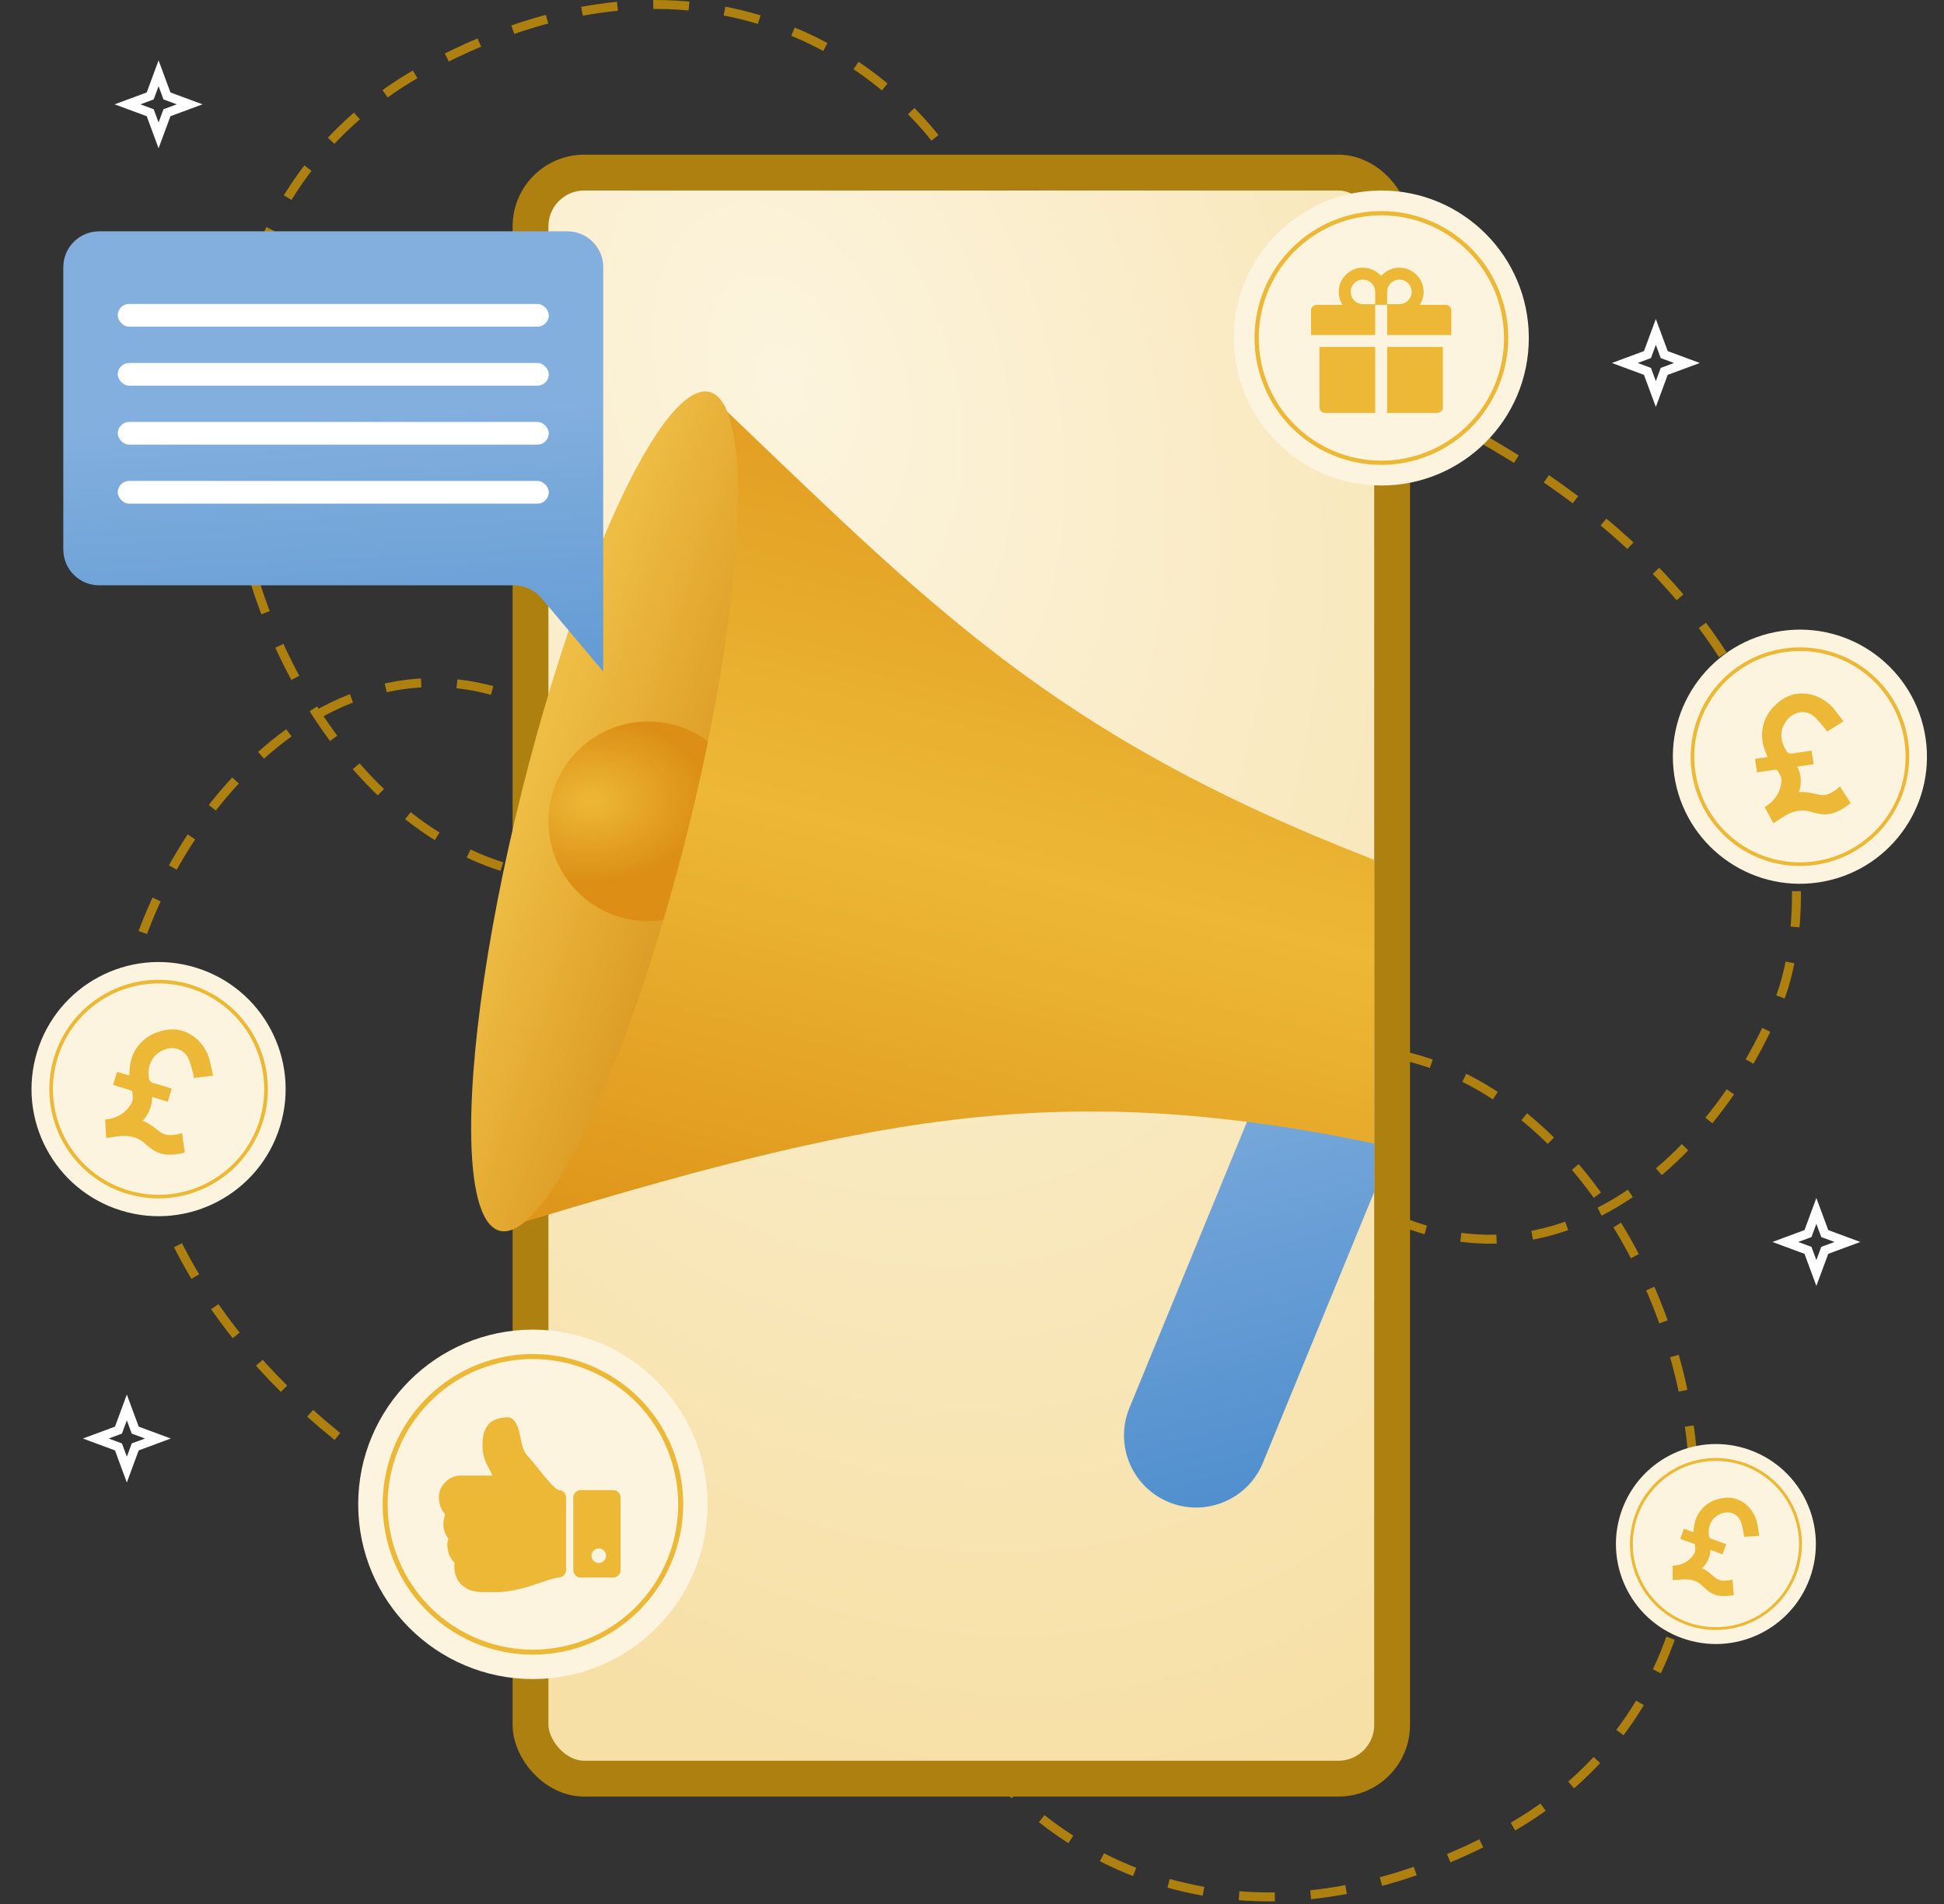
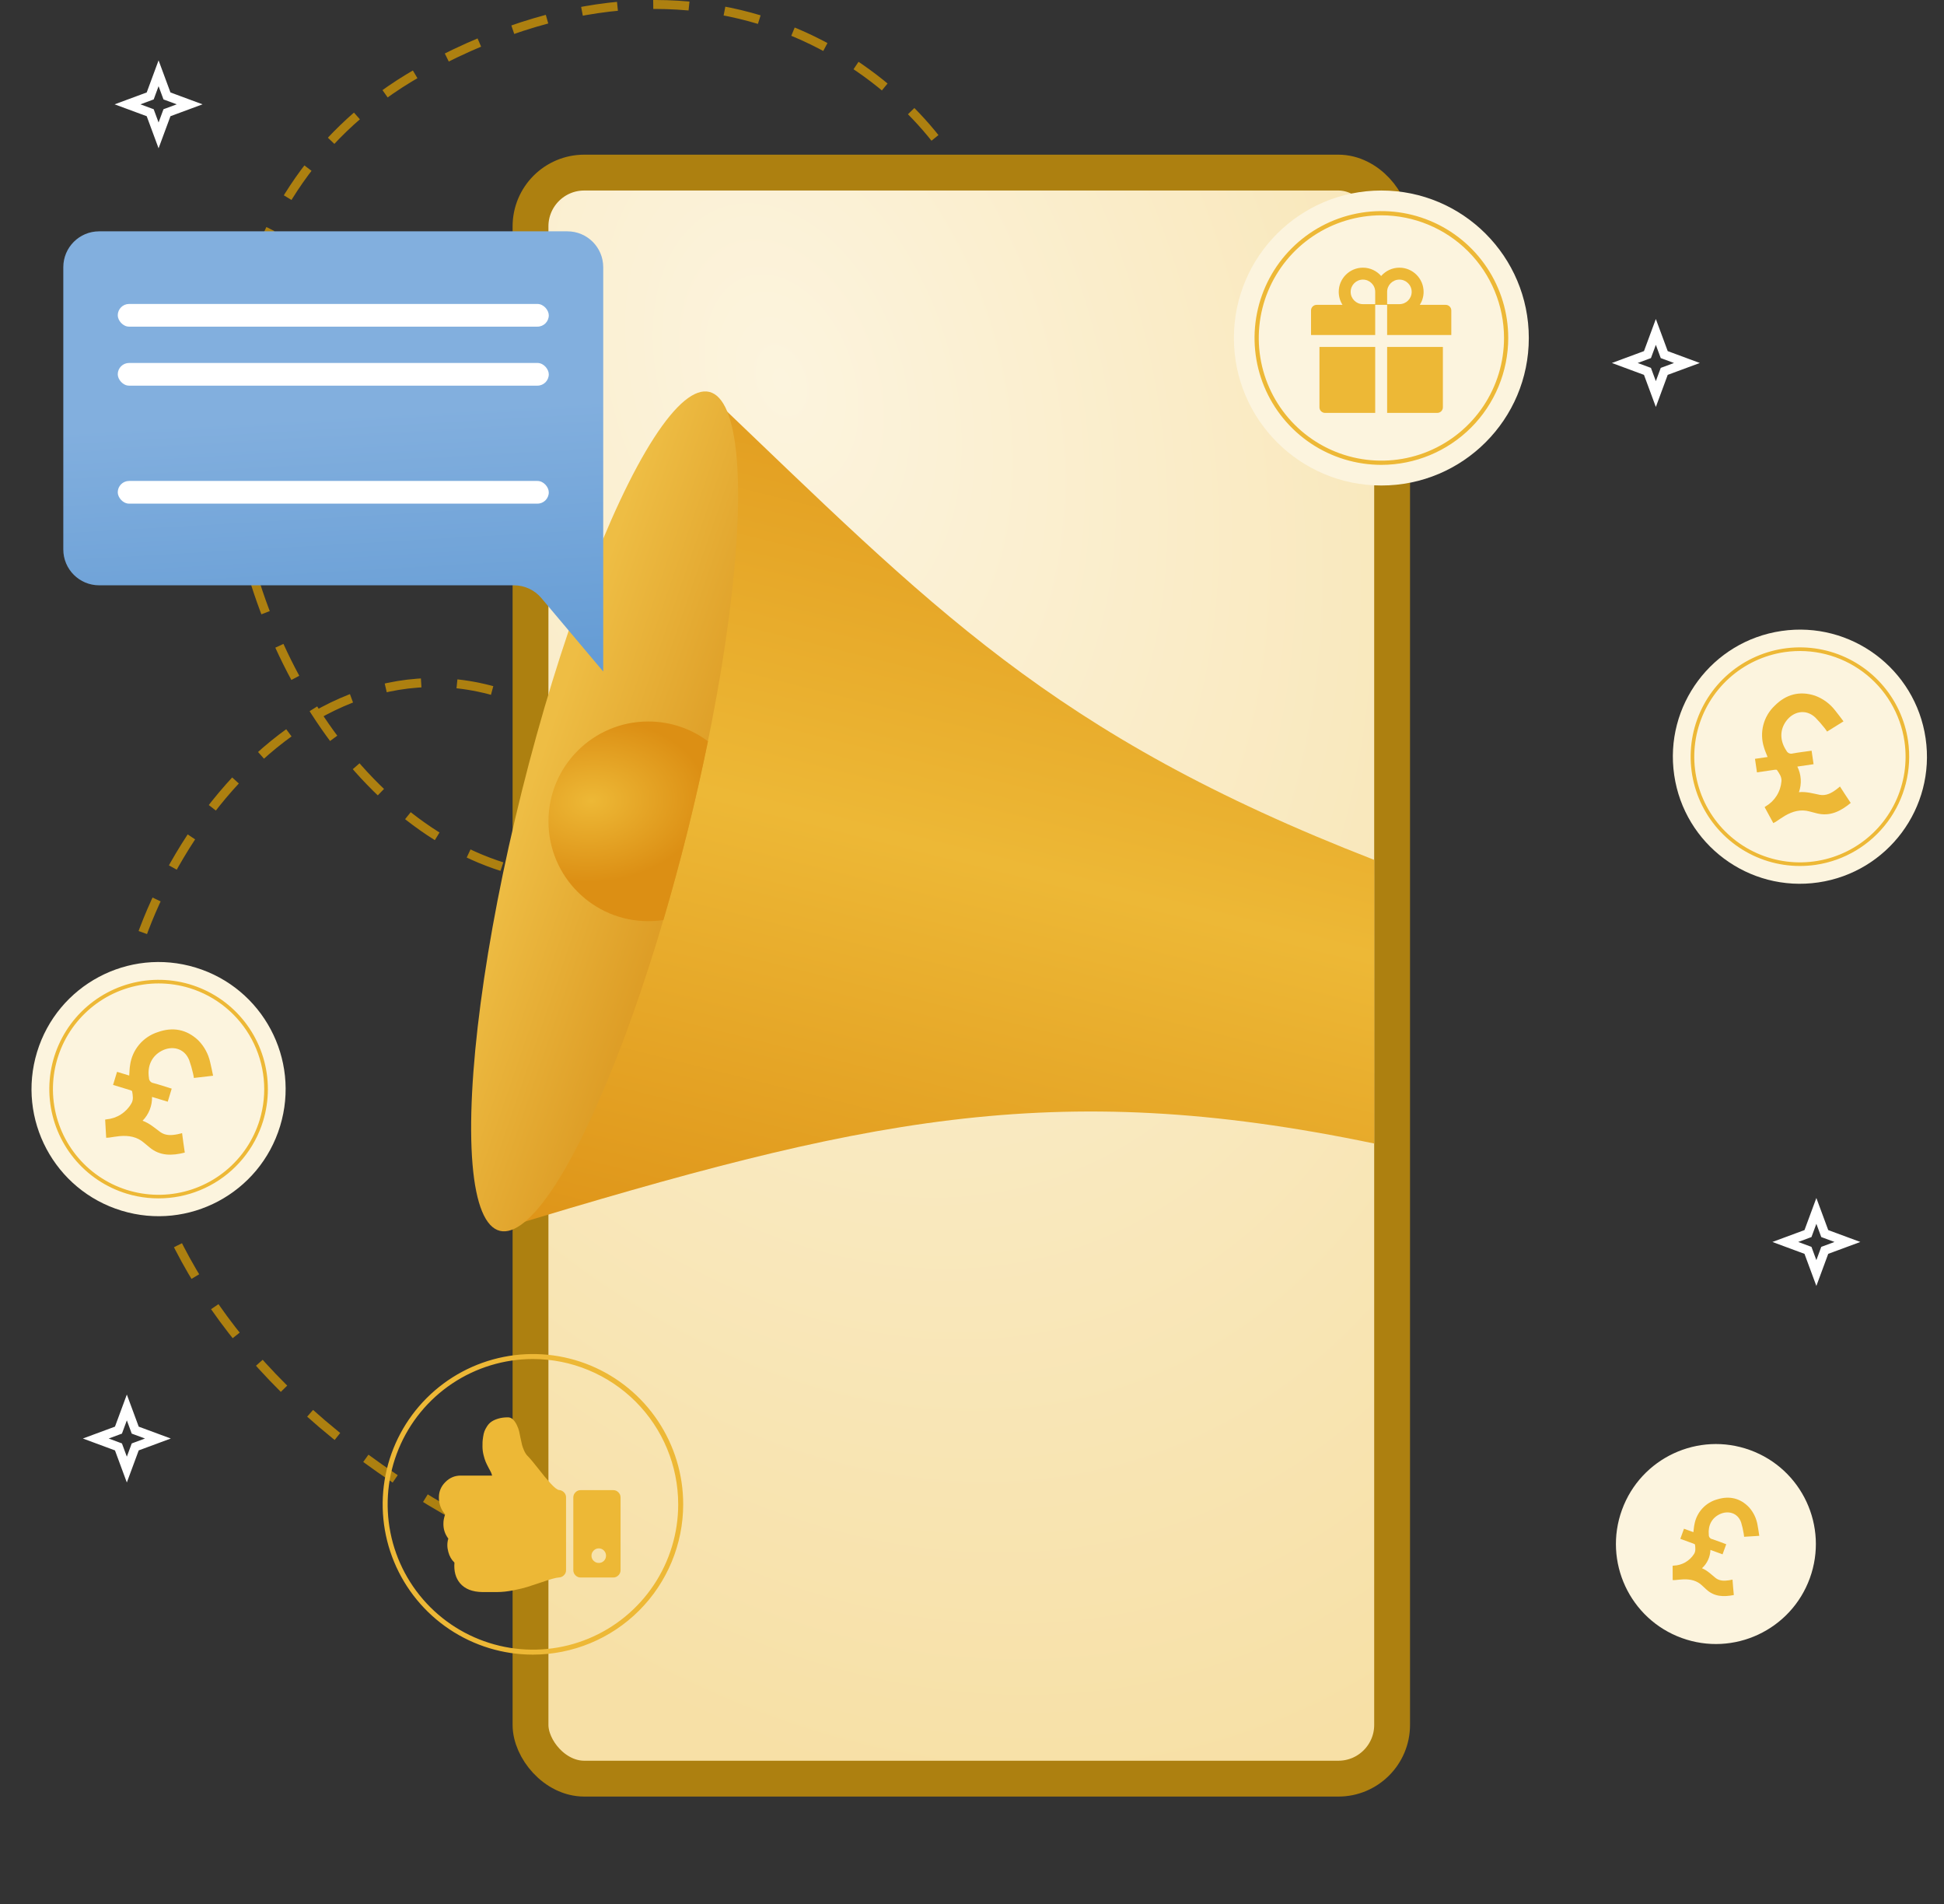
<svg xmlns="http://www.w3.org/2000/svg" width="434" height="425" viewBox="0 0 434 425" fill="none">
  <rect x="0" y="0" width="434" height="425" fill="#333333" stroke="none" />
  <path d="M216.969 44.435C207.346 20.462 162.167 -20.809 95.418 15.06C3.231 64.6 70.602 230.308 155.687 189.791C102.509 118.886 49.227 162.448 32.111 207.517C23.491 230.213 20.462 305.77 127.325 350.845" stroke="#AD8010" stroke-width="2" stroke-dasharray="8 8" />
-   <path d="M212.659 381.264C222.269 404.515 267.387 444.546 334.047 409.755C426.11 361.705 358.83 200.978 273.859 240.277C326.966 309.05 380.176 266.798 397.269 223.084C405.877 201.07 408.902 127.784 302.182 84.064" stroke="#AD8010" stroke-width="2" stroke-dasharray="8 8" />
  <rect x="118.438" y="38.523" width="192.352" height="358.471" rx="12" fill="url(#paint0_radial_1302_874)" stroke="#AD8010" stroke-width="8" />
-   <path fill-rule="evenodd" clip-rule="evenodd" d="M306.793 231.284C305.989 230.769 305.128 230.319 304.214 229.944C295.984 226.56 286.569 230.49 283.186 238.72L252.144 314.241C248.761 322.472 252.69 331.886 260.921 335.269C269.151 338.652 278.566 334.723 281.949 326.492L306.793 266.05V231.284Z" fill="url(#paint1_linear_1302_874)" />
  <path d="M306.795 191.928C234.396 163.789 208.018 135.443 158.402 88.103L112.82 273.975C191.929 250.046 234.641 240.192 306.795 255.236V191.928Z" fill="url(#paint2_linear_1302_874)" />
  <ellipse cx="134.983" cy="181.1" rx="19.025" ry="96.502" transform="rotate(14.031 134.983 181.1)" fill="url(#paint3_linear_1302_874)" />
  <path fill-rule="evenodd" clip-rule="evenodd" d="M148.106 205.35C149.965 199.056 151.756 192.491 153.447 185.722C155.177 178.802 156.714 172.02 158.056 165.457C154.339 162.68 149.726 161.035 144.73 161.035C132.422 161.035 122.445 171.012 122.445 183.319C122.445 195.627 132.422 205.604 144.73 205.604C145.877 205.604 147.005 205.517 148.106 205.35Z" fill="url(#paint4_radial_1302_874)" />
  <path d="M27.134 270.219C42.117 274.785 57.965 266.34 62.531 251.357C67.097 236.373 58.653 220.525 43.669 215.959C28.686 211.393 12.838 219.838 8.271 234.821C3.705 249.805 12.15 265.653 27.134 270.219Z" fill="#FCF4DE" />
  <path d="M31.823 250.153C32.516 249.454 33.06 248.622 33.424 247.708C33.788 246.793 33.964 245.815 33.941 244.831L37.447 245.899L38.334 242.986C36.953 242.565 35.626 242.105 34.274 241.749C33.992 241.709 33.733 241.57 33.545 241.356C33.358 241.142 33.253 240.867 33.251 240.582C32.851 237.959 33.845 235.74 36.074 234.552C38.304 233.364 41.114 233.841 42.235 236.608C42.585 237.597 42.876 238.607 43.106 239.63C43.189 239.945 43.222 240.265 43.285 240.601L47.572 240.102C47.349 239.07 47.171 238.071 46.922 237.1C46.52 235.254 45.602 233.56 44.277 232.214C41.643 229.71 38.526 229.173 35.188 230.382C33.571 230.906 32.135 231.877 31.047 233.183C29.959 234.489 29.263 236.077 29.039 237.762C28.912 238.495 28.909 239.252 28.848 240.061L26.131 239.233L25.241 242.152C26.559 242.553 27.839 242.943 29.119 243.334C29.264 243.378 29.486 243.487 29.501 243.595C29.65 244.508 29.837 245.454 29.325 246.297C28.753 247.29 27.951 248.129 26.986 248.746C26.021 249.362 24.921 249.737 23.781 249.838L23.474 249.896L23.706 253.95C23.952 253.935 24.144 253.938 24.323 253.917C25.135 253.806 25.942 253.646 26.755 253.577C28.728 253.413 30.593 253.713 32.151 255.069C32.543 255.409 32.948 255.732 33.349 256.068C35.73 258.069 38.413 257.97 41.255 257.258C41.023 255.781 40.84 254.347 40.65 252.912C40.277 253.005 39.973 253.098 39.666 253.156C38.307 253.431 36.938 253.517 35.76 252.655C34.583 251.793 33.374 250.694 31.823 250.153Z" fill="#EDB836" />
  <path d="M28.286 266.426C23.671 265.018 19.577 262.273 16.522 258.539C13.466 254.804 11.587 250.247 11.122 245.445C10.656 240.642 11.625 235.809 13.906 231.557C16.187 227.305 19.677 223.825 23.936 221.557C28.195 219.288 33.03 218.333 37.831 218.813C42.633 219.293 47.184 221.185 50.91 224.251C54.635 227.318 57.368 231.42 58.763 236.039C60.157 240.658 60.151 245.587 58.744 250.203C56.85 256.389 52.58 261.571 46.87 264.612C41.16 267.654 34.476 268.306 28.286 266.426ZM42.274 220.525C37.811 219.167 33.046 219.162 28.581 220.512C24.116 221.862 20.151 224.505 17.188 228.108C14.225 231.711 12.397 236.112 11.934 240.753C11.472 245.395 12.397 250.07 14.591 254.186C16.786 258.303 20.151 261.676 24.263 263.88C28.375 266.084 33.047 267.019 37.69 266.567C42.333 266.115 46.738 264.297 50.347 261.342C53.957 258.387 56.609 254.429 57.969 249.966C59.786 243.981 59.154 237.519 56.212 231.999C53.269 226.479 48.256 222.352 42.274 220.525Z" fill="#EDB836" />
-   <path d="M118.966 374.769C140.504 374.769 157.964 357.31 157.964 335.772C157.964 314.234 140.504 296.774 118.966 296.774C97.428 296.774 79.969 314.234 79.969 335.772C79.969 357.31 97.428 374.769 118.966 374.769Z" fill="#FCF4DE" />
  <path d="M132.05 347.224C132.05 346.784 132.21 346.403 132.532 346.081C132.853 345.759 133.233 345.599 133.672 345.599C134.128 345.599 134.513 345.759 134.826 346.081C135.138 346.403 135.294 346.784 135.294 347.224C135.294 347.681 135.138 348.066 134.826 348.379C134.513 348.692 134.128 348.848 133.672 348.848C133.233 348.848 132.853 348.692 132.532 348.379C132.21 348.066 132.05 347.681 132.05 347.224ZM127.994 334.224V350.473C127.994 350.913 128.155 351.294 128.476 351.616C128.797 351.937 129.177 352.098 129.616 352.098H136.917C137.356 352.098 137.736 351.937 138.057 351.616C138.379 351.294 138.539 350.913 138.539 350.473V334.224C138.539 333.784 138.379 333.404 138.057 333.082C137.736 332.76 137.356 332.6 136.917 332.6H129.616C129.177 332.6 128.797 332.76 128.476 333.082C128.155 333.404 127.994 333.784 127.994 334.224ZM97.982 334.224C97.982 335.68 98.446 336.941 99.376 338.007C99.122 338.752 98.996 339.395 98.996 339.937C98.945 341.223 99.308 342.383 100.086 343.415C99.798 344.363 99.798 345.353 100.086 346.386C100.339 347.351 100.795 348.146 101.454 348.772C101.302 350.668 101.716 352.2 102.696 353.368C103.778 354.654 105.443 355.314 107.69 355.348H110.96C112.075 355.348 113.292 355.217 114.61 354.955C115.928 354.692 116.955 354.447 117.69 354.218C118.425 353.99 119.443 353.655 120.745 353.215C122.823 352.488 124.158 352.115 124.75 352.098C125.189 352.081 125.569 351.916 125.89 351.603C126.211 351.29 126.372 350.913 126.372 350.473V334.199C126.372 333.776 126.22 333.408 125.916 333.095C125.611 332.781 125.248 332.608 124.826 332.574C124.42 332.54 123.778 332.041 122.899 331.076C122.02 330.111 121.167 329.087 120.339 328.004C119.19 326.532 118.336 325.516 117.779 324.957C117.475 324.653 117.213 324.247 116.993 323.739C116.773 323.231 116.625 322.821 116.549 322.507C116.473 322.194 116.359 321.682 116.207 320.971C116.089 320.311 115.983 319.795 115.89 319.423C115.797 319.05 115.633 318.61 115.396 318.102C115.159 317.595 114.872 317.171 114.534 316.833C114.213 316.511 113.833 316.351 113.393 316.351C112.616 316.351 111.919 316.439 111.302 316.617C110.685 316.795 110.178 317.015 109.781 317.277C109.384 317.54 109.046 317.882 108.767 318.306C108.489 318.729 108.286 319.11 108.159 319.448C108.032 319.787 107.931 320.21 107.855 320.717C107.779 321.225 107.737 321.606 107.728 321.86C107.72 322.114 107.715 322.444 107.715 322.85C107.715 323.493 107.796 324.137 107.956 324.78C108.117 325.423 108.277 325.931 108.438 326.303C108.598 326.675 108.831 327.149 109.135 327.725C109.186 327.826 109.27 327.979 109.388 328.182C109.507 328.385 109.6 328.571 109.667 328.74C109.735 328.91 109.802 329.113 109.87 329.35H102.849C101.53 329.35 100.39 329.832 99.427 330.797C98.463 331.762 97.982 332.904 97.982 334.224Z" fill="#EDB836" />
  <path d="M118.966 369.316C112.331 369.313 105.846 367.344 100.331 363.656C94.816 359.969 90.518 354.729 87.98 348.598C85.443 342.468 84.78 335.723 86.076 329.217C87.371 322.71 90.567 316.733 95.259 312.043C99.952 307.352 105.929 304.158 112.436 302.865C118.944 301.571 125.688 302.236 131.818 304.775C137.947 307.315 143.186 311.615 146.872 317.131C150.557 322.648 152.525 329.134 152.525 335.768C152.513 344.664 148.973 353.192 142.682 359.481C136.391 365.77 127.862 369.307 118.966 369.316ZM118.966 303.335C112.552 303.337 106.282 305.241 100.95 308.807C95.618 312.372 91.463 317.438 89.01 323.364C86.557 329.291 85.916 335.812 87.169 342.102C88.421 348.393 91.511 354.171 96.047 358.706C100.584 363.24 106.363 366.328 112.654 367.579C118.945 368.829 125.466 368.186 131.391 365.731C137.317 363.276 142.382 359.119 145.945 353.786C149.508 348.452 151.41 342.182 151.41 335.768C151.401 327.167 147.98 318.921 141.897 312.84C135.814 306.76 127.567 303.341 118.966 303.335Z" fill="#EDB836" />
  <path d="M308.389 108.363C326.57 108.363 341.309 93.625 341.309 75.443C341.309 57.262 326.57 42.523 308.389 42.523C290.208 42.523 275.469 57.262 275.469 75.443C275.469 93.625 290.208 108.363 308.389 108.363Z" fill="#FCF4DE" />
  <path d="M294.567 90.906C294.567 91.599 295.126 92.159 295.819 92.159H307.015V77.439H294.567V90.906ZM309.677 92.159H320.873C321.566 92.159 322.126 91.599 322.126 90.906V77.439H309.677V92.159ZM322.752 68.044H316.974C317.507 67.207 317.82 66.212 317.82 65.147C317.82 62.168 315.397 59.745 312.417 59.745C310.797 59.745 309.337 60.465 308.346 61.601C307.356 60.465 305.896 59.745 304.275 59.745C301.296 59.745 298.873 62.168 298.873 65.147C298.873 66.212 299.182 67.207 299.718 68.044H293.94C293.247 68.044 292.688 68.604 292.688 69.297V74.778H307.015V68.044H309.677V74.778H324.005V69.297C324.005 68.604 323.445 68.044 322.752 68.044ZM307.015 67.888H304.275C302.764 67.888 301.535 66.658 301.535 65.147C301.535 63.636 302.764 62.407 304.275 62.407C305.786 62.407 307.015 63.636 307.015 65.147V67.888ZM312.417 67.888H309.677V65.147C309.677 63.636 310.906 62.407 312.417 62.407C313.929 62.407 315.158 63.636 315.158 65.147C315.158 66.658 313.929 67.888 312.417 67.888Z" fill="#EDB836" />
  <path d="M308.388 103.757C302.787 103.755 297.313 102.092 292.657 98.979C288.001 95.867 284.373 91.443 282.231 86.268C280.089 81.093 279.53 75.4 280.623 69.907C281.717 64.414 284.415 59.369 288.376 55.409C292.337 51.45 297.383 48.754 302.876 47.662C308.369 46.57 314.063 47.131 319.237 49.275C324.411 51.418 328.833 55.048 331.945 59.705C335.056 64.362 336.717 69.837 336.717 75.437C336.707 82.947 333.719 90.145 328.408 95.454C323.097 100.763 315.897 103.749 308.388 103.757ZM308.388 48.059C302.973 48.061 297.681 49.668 293.18 52.678C288.679 55.687 285.171 59.964 283.1 64.967C281.03 69.97 280.489 75.474 281.546 80.784C282.604 86.095 285.212 90.972 289.041 94.8C292.871 98.628 297.749 101.235 303.06 102.29C308.37 103.346 313.875 102.803 318.877 100.731C323.879 98.658 328.154 95.149 331.162 90.647C334.17 86.145 335.776 80.852 335.776 75.437C335.768 68.177 332.88 61.216 327.745 56.083C322.61 50.95 315.649 48.064 308.388 48.059Z" fill="#EDB836" />
  <path d="M405.935 196.958C421.434 194.692 432.161 180.29 429.895 164.791C427.628 149.292 413.226 138.565 397.727 140.832C382.228 143.098 371.501 157.5 373.768 172.999C376.034 188.498 390.436 199.225 405.935 196.958Z" fill="#FCF4DE" />
  <path d="M401.613 176.818C401.941 175.89 402.078 174.906 402.017 173.923C401.956 172.941 401.697 171.981 401.256 171.101L404.883 170.571L404.442 167.558C403.014 167.766 401.617 167.917 400.242 168.172C399.97 168.257 399.676 168.241 399.415 168.127C399.154 168.014 398.942 167.81 398.819 167.554C397.338 165.352 397.289 162.921 398.798 160.895C400.307 158.869 403.052 158.101 405.247 160.125C405.986 160.87 406.679 161.659 407.324 162.486C407.534 162.735 407.701 163.011 407.901 163.288L411.565 161.007C410.922 160.168 410.335 159.341 409.696 158.569C408.544 157.072 406.991 155.932 405.218 155.28C401.767 154.139 398.72 154.984 396.217 157.502C394.978 158.667 394.094 160.158 393.667 161.803C393.241 163.449 393.289 165.182 393.806 166.801C394.004 167.518 394.324 168.204 394.615 168.961L391.804 169.372L392.245 172.392C393.608 172.193 394.932 171.999 396.256 171.806C396.406 171.784 396.653 171.788 396.713 171.879C397.238 172.641 397.811 173.417 397.708 174.398C397.615 175.539 397.248 176.641 396.638 177.61C396.028 178.58 395.194 179.388 394.206 179.966L393.953 180.15L395.893 183.716C396.109 183.598 396.284 183.519 396.437 183.424C397.124 182.977 397.785 182.487 398.491 182.077C400.205 181.087 402.02 180.562 404.008 181.124C404.508 181.264 405.012 181.384 405.517 181.516C408.524 182.309 410.908 181.074 413.175 179.217C412.335 177.981 411.557 176.763 410.773 175.545C410.475 175.788 410.24 176.003 409.987 176.186C408.876 177.015 407.674 177.677 406.241 177.4C404.808 177.123 403.246 176.646 401.613 176.818Z" fill="#EDB836" />
  <path d="M405.358 193.034C400.583 193.73 395.709 192.996 391.352 190.922C386.995 188.849 383.351 185.531 380.88 181.386C378.409 177.242 377.222 172.458 377.47 167.639C377.717 162.82 379.388 158.183 382.271 154.314C385.154 150.445 389.12 147.517 393.666 145.902C398.213 144.286 403.137 144.055 407.815 145.237C412.493 146.42 416.715 148.963 419.948 152.545C423.181 156.127 425.279 160.587 425.977 165.361C426.905 171.764 425.255 178.273 421.389 183.461C417.524 188.649 411.759 192.091 405.358 193.034ZM398.415 145.553C393.799 146.23 389.488 148.26 386.026 151.386C382.564 154.513 380.107 158.596 378.965 163.119C377.824 167.642 378.049 172.402 379.612 176.797C381.176 181.192 384.007 185.025 387.749 187.811C391.491 190.596 395.974 192.21 400.633 192.448C405.292 192.686 409.916 191.537 413.922 189.147C417.928 186.757 421.135 183.232 423.138 179.019C425.141 174.806 425.85 170.094 425.175 165.478C424.264 159.29 420.934 153.716 415.916 149.98C410.899 146.245 404.605 144.652 398.415 145.553Z" fill="#EDB836" />
  <path d="M375.441 365.596C387.022 369.813 399.827 363.843 404.044 352.263C408.26 340.682 402.291 327.876 390.71 323.66C379.13 319.444 366.324 325.413 362.108 336.994C357.891 348.574 363.861 361.38 375.441 365.596Z" fill="#FCF4DE" />
  <path d="M379.966 350.031C380.54 349.511 381.003 348.881 381.327 348.177C381.651 347.474 381.83 346.713 381.854 345.939L384.563 346.925L385.383 344.674C384.316 344.285 383.292 343.868 382.244 343.531C382.024 343.489 381.827 343.368 381.689 343.192C381.55 343.016 381.48 342.796 381.49 342.572C381.286 340.494 382.16 338.792 383.961 337.953C385.762 337.113 387.951 337.606 388.715 339.827C388.949 340.619 389.135 341.424 389.272 342.238C389.324 342.488 389.337 342.741 389.373 343.008L392.761 342.796C392.63 341.975 392.532 341.184 392.377 340.41C392.138 338.943 391.489 337.574 390.504 336.46C388.54 334.382 386.113 333.83 383.44 334.639C382.147 334.983 380.979 335.686 380.069 336.666C379.159 337.647 378.545 338.865 378.299 340.179C378.168 340.75 378.134 341.345 378.053 341.977L375.952 341.213L375.131 343.469C376.149 343.84 377.139 344.2 378.128 344.56C378.24 344.601 378.41 344.696 378.417 344.781C378.496 345.505 378.603 346.256 378.165 346.897C377.675 347.653 377.009 348.279 376.225 348.723C375.441 349.167 374.561 349.415 373.661 349.446L373.417 349.479L373.43 352.674C373.623 352.672 373.774 352.683 373.915 352.674C374.558 352.621 375.199 352.529 375.841 352.509C377.397 352.463 378.851 352.777 380.017 353.908C380.311 354.191 380.616 354.462 380.916 354.743C382.703 356.415 384.815 356.45 387.078 356.01C386.958 354.84 386.874 353.705 386.785 352.569C386.489 352.627 386.246 352.687 386.002 352.72C384.923 352.879 383.843 352.889 382.954 352.162C382.065 351.436 381.162 350.522 379.966 350.031Z" fill="#EDB836" />
-   <path d="M376.506 362.663C372.939 361.363 369.838 359.035 367.594 355.972C365.351 352.91 364.065 349.251 363.901 345.458C363.737 341.665 364.701 337.909 366.672 334.664C368.642 331.419 371.531 328.831 374.972 327.228C378.413 325.624 382.252 325.077 386.004 325.656C389.756 326.234 393.253 327.912 396.051 330.478C398.85 333.043 400.825 336.38 401.726 340.068C402.628 343.756 402.416 347.628 401.117 351.195C399.369 355.976 395.797 359.868 391.183 362.018C386.569 364.168 381.291 364.4 376.506 362.663ZM389.423 327.187C385.974 325.933 382.23 325.729 378.665 326.602C375.1 327.475 371.874 329.386 369.395 332.092C366.916 334.798 365.295 338.179 364.737 341.806C364.179 345.434 364.709 349.146 366.26 352.472C367.812 355.798 370.314 358.59 373.452 360.494C376.59 362.398 380.222 363.329 383.888 363.169C387.555 363.009 391.092 361.765 394.052 359.595C397.012 357.425 399.262 354.426 400.518 350.977C402.197 346.351 401.972 341.247 399.892 336.787C397.811 332.327 394.046 328.874 389.423 327.187Z" fill="#EDB836" />
  <path d="M14.133 59.633C14.133 55.215 17.715 51.633 22.133 51.633H126.67C131.089 51.633 134.67 55.215 134.67 59.633V149.886L120.861 133.488C119.341 131.683 117.102 130.641 114.742 130.641H22.133C17.715 130.641 14.133 127.059 14.133 122.641V59.633Z" fill="url(#paint5_linear_1302_874)" />
  <rect x="26.289" y="67.842" width="96.228" height="5.065" rx="2.532" fill="white" />
  <rect x="26.289" y="81.013" width="96.228" height="5.065" rx="2.532" fill="white" />
-   <rect x="26.289" y="94.177" width="96.228" height="5.065" rx="2.532" fill="white" />
  <rect x="26.289" y="107.348" width="96.228" height="5.065" rx="2.532" fill="white" />
  <path d="M29.255 316.678L28.317 314.144L27.38 316.678L26.445 319.204L23.919 320.139L21.384 321.077L23.919 322.015L26.445 322.95L27.38 325.476L28.317 328.01L29.255 325.476L30.19 322.95L32.716 322.015L35.251 321.077L32.716 320.139L30.19 319.204L29.255 316.678Z" stroke="white" stroke-width="2" />
  <path d="M36.341 18.887L35.403 16.353L34.465 18.887L33.531 21.413L31.005 22.348L28.47 23.286L31.005 24.224L33.531 25.159L34.465 27.685L35.403 30.219L36.341 27.685L37.276 25.159L39.802 24.224L42.337 23.286L39.802 22.348L37.276 21.413L36.341 18.887Z" stroke="white" stroke-width="2" />
  <path d="M370.607 76.62L369.669 74.085L368.731 76.62L367.796 79.146L365.27 80.081L362.736 81.019L365.27 81.956L367.796 82.891L368.731 85.417L369.669 87.952L370.607 85.417L371.541 82.891L374.068 81.956L376.602 81.019L374.068 80.081L371.541 79.146L370.607 76.62Z" stroke="white" stroke-width="2" />
  <path d="M406.443 272.807L405.505 270.273L404.567 272.807L403.632 275.333L401.106 276.268L398.572 277.206L401.106 278.144L403.632 279.079L404.567 281.605L405.505 284.139L406.443 281.605L407.377 279.079L409.904 278.144L412.438 277.206L409.904 276.268L407.377 275.333L406.443 272.807Z" stroke="white" stroke-width="2" />
  <defs>
    <radialGradient id="paint0_radial_1302_874" cx="0" cy="0" r="1" gradientUnits="userSpaceOnUse" gradientTransform="translate(175.832 86.477) rotate(71.575) scale(322.721 214.201)">
      <stop stop-color="#FCF4DE" />
      <stop offset="1" stop-color="#F7E0A6" />
    </radialGradient>
    <linearGradient id="paint1_linear_1302_874" x1="257.666" y1="226.352" x2="300.709" y2="393.826" gradientUnits="userSpaceOnUse">
      <stop stop-color="#82AFDE" />
      <stop offset="1" stop-color="#347CC5" />
    </linearGradient>
    <linearGradient id="paint2_linear_1302_874" x1="312.366" y1="338.802" x2="374.111" y2="91.474" gradientUnits="userSpaceOnUse">
      <stop stop-color="#DC8F14" />
      <stop offset="0.47" stop-color="#EDB836" />
      <stop offset="1" stop-color="#DC8F14" />
    </linearGradient>
    <linearGradient id="paint3_linear_1302_874" x1="117.332" y1="181.006" x2="179.731" y2="186.294" gradientUnits="userSpaceOnUse">
      <stop stop-color="#EEBD44" />
      <stop offset="1" stop-color="#D38913" />
    </linearGradient>
    <radialGradient id="paint4_radial_1302_874" cx="0" cy="0" r="1" gradientUnits="userSpaceOnUse" gradientTransform="translate(132.068 178.761) rotate(-3.366) scale(25.875 18.166)">
      <stop stop-color="#EDB836" />
      <stop offset="1" stop-color="#DC8F14" />
    </radialGradient>
    <linearGradient id="paint5_linear_1302_874" x1="57.182" y1="93.669" x2="66.092" y2="248.441" gradientUnits="userSpaceOnUse">
      <stop stop-color="#82AFDE" />
      <stop offset="1" stop-color="#347CC5" />
    </linearGradient>
  </defs>
</svg>